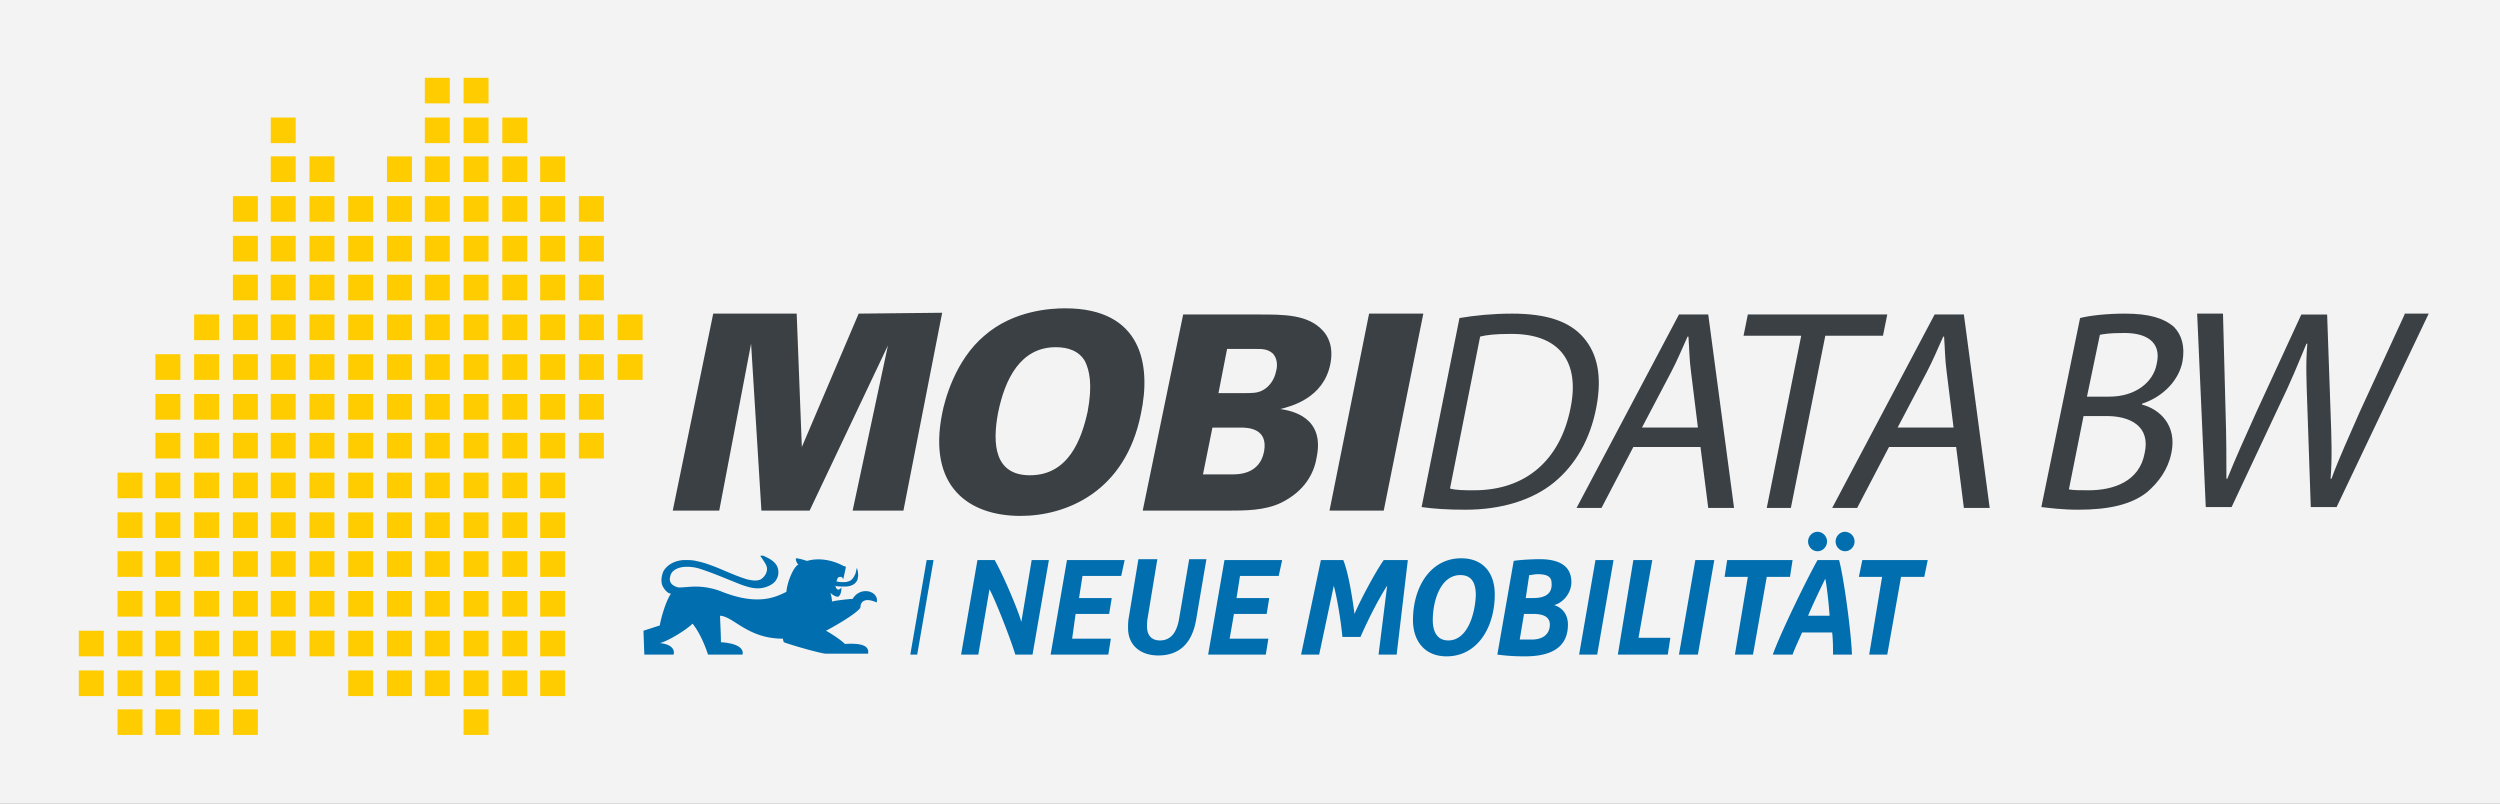
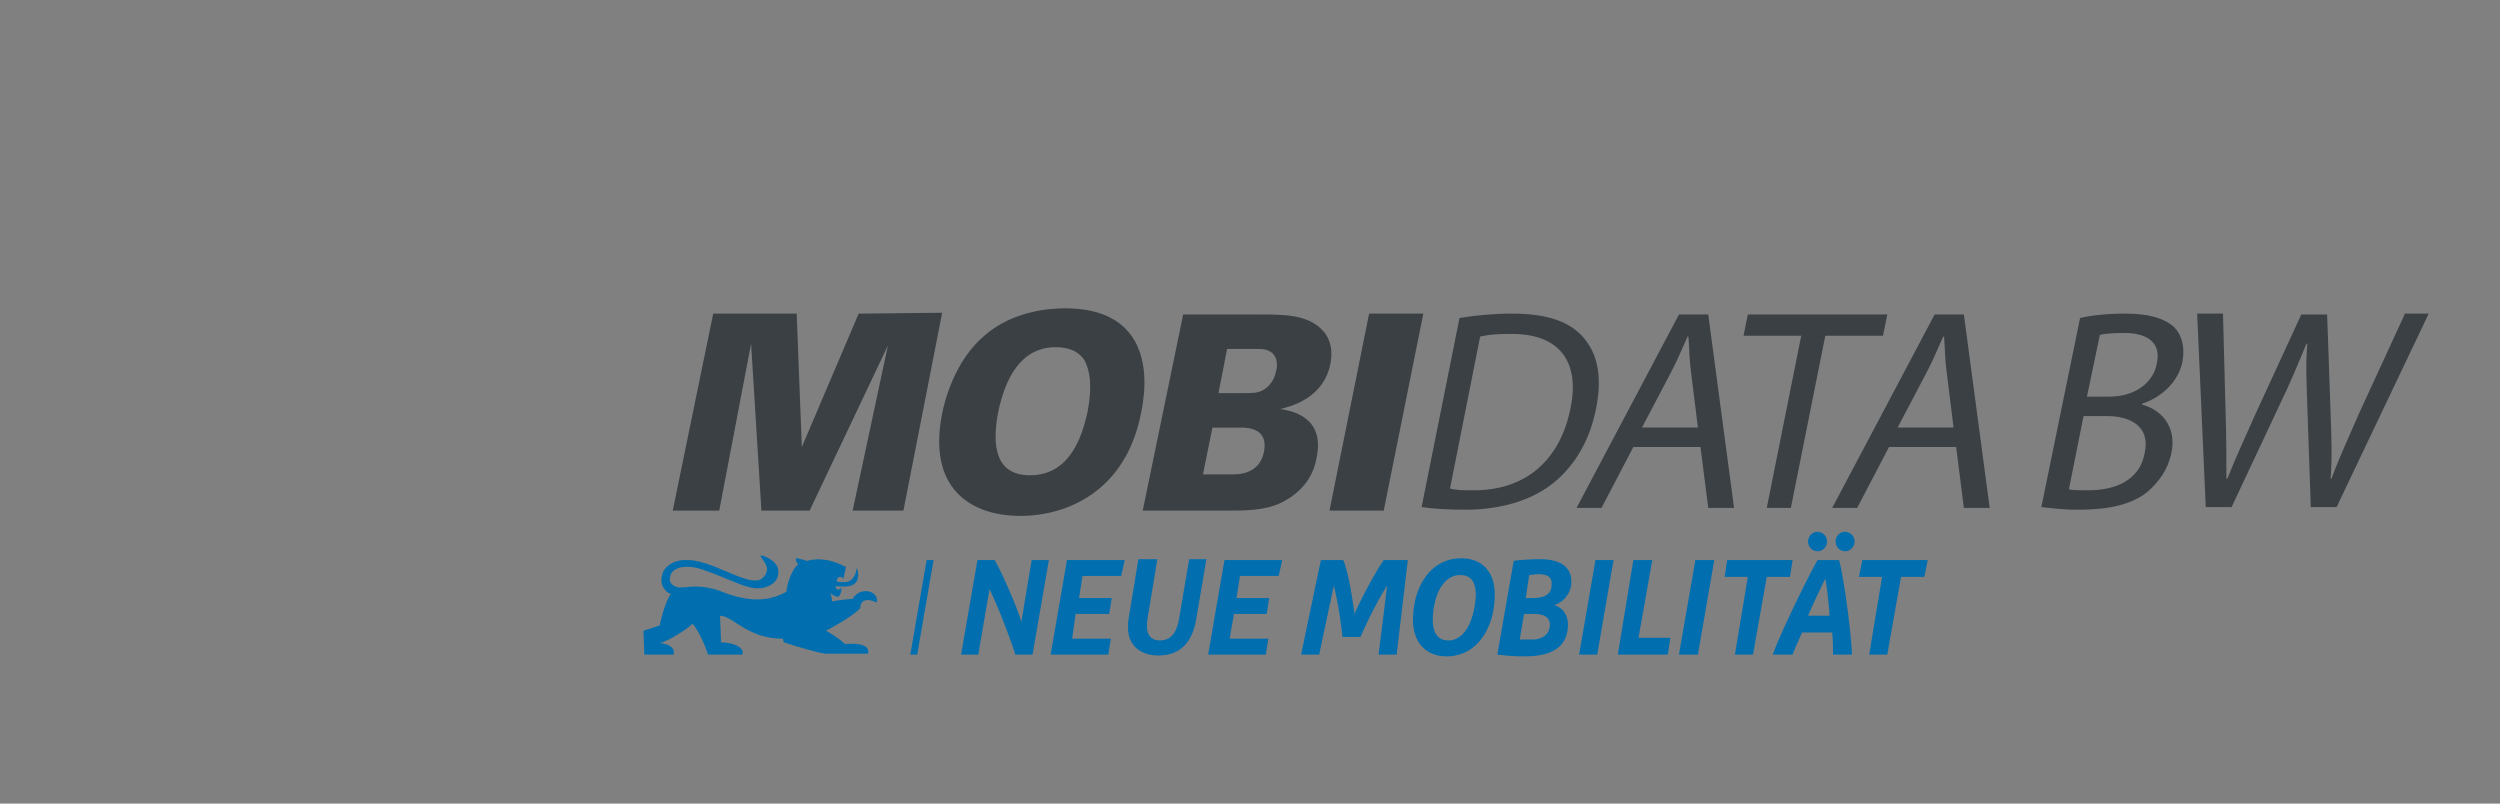
<svg xmlns="http://www.w3.org/2000/svg" xml:space="preserve" width="140" height="45">
  <rect width="100%" height="100%" fill="#808080" stroke="none" />
-   <path style="opacity:.9;fill:#fff;fill-opacity:1;stroke:none;stroke-width:.529" d="M0 0h140v45H0z" />
-   <path d="M23.79 26.467h1.399V27.9H23.79zm0 2.226h1.399v1.434H23.79zm4.339-11.08h1.398v1.434h-1.398zM4.413 35.32h1.398v1.435H4.413zm0 2.226h1.398v1.434H4.413zm2.17-11.08H7.98V27.9H6.582zm0 2.226H7.98v1.434H6.582zm0 2.176H7.98v1.435H6.582zm0 2.226H7.98v1.435H6.582zm0 2.226H7.98v1.435H6.582zm0 2.226H7.98v1.434H6.582zm0 2.176H7.98v1.435H6.582zm2.12-19.885h1.398v1.435H8.703zm0 2.226h1.398V23.5H8.703zm0 2.177h1.398v1.434H8.703zm0 2.226h1.398V27.9H8.703zm0 2.226h1.398v1.434H8.703zm0 2.176h1.398v1.435H8.703zm0 2.226h1.398v1.435H8.703zm0 2.226h1.398v1.435H8.703zm0 2.226h1.398v1.434H8.703zm0 2.176h1.398v1.435H8.703zm2.17-22.11h1.397v1.434h-1.398zm0 2.225h1.397v1.435h-1.398zm0 2.226h1.397V23.5h-1.398zm0 2.177h1.397v1.434h-1.398zm0 2.226h1.397V27.9h-1.398zm0 2.226h1.397v1.434h-1.398zm0 2.176h1.397v1.435h-1.398zm0 2.226h1.397v1.435h-1.398zm0 2.226h1.397v1.435h-1.398zm0 2.226h1.397v1.434h-1.398zm0 2.176h1.397v1.435h-1.398zm2.168-28.739h1.398v1.435h-1.398zm0 2.226h1.398v1.435h-1.398zm0 2.176h1.398v1.435h-1.398zm0 2.226h1.398v1.435h-1.398zm0 2.226h1.398v1.435h-1.398zm0 2.226h1.398V23.5h-1.398zm0 2.177h1.398v1.434h-1.398zm0 2.226h1.398V27.9h-1.398zm0 2.226h1.398v1.434h-1.398zm0 2.176h1.398v1.435h-1.398zm0 2.226h1.398v1.435h-1.398zm0 2.226h1.398v1.435h-1.398zm0 2.226h1.398v1.434h-1.398zm0 2.176h1.398v1.435h-1.398zm2.121-33.141h1.398v1.434h-1.398zm0 2.176h1.398v1.435h-1.398zm0 2.226h1.398v1.435h-1.398zm0 2.226h1.398v1.435h-1.398zm0 2.176h1.398v1.435h-1.398zm0 2.226h1.398v1.435h-1.398zm0 2.226h1.398v1.435h-1.398zm0 2.226h1.398V23.5h-1.398zm0 2.177h1.398v1.434h-1.398zm0 2.226h1.398V27.9h-1.398zm0 2.226h1.398v1.434h-1.398zm0 2.176h1.398v1.435h-1.398zm0 2.226h1.398v1.435h-1.398zm0 2.226h1.398v1.435h-1.398zm2.17-26.563h1.397v1.435h-1.398zm0 2.226h1.397v1.435h-1.398zm0 2.226h1.397v1.435h-1.398zm0 2.176h1.397v1.435h-1.398zm0 2.226h1.397v1.435h-1.398zm0 2.226h1.397v1.435h-1.398zm0 2.226h1.397V23.5h-1.398zm0 2.177h1.397v1.434h-1.398zm0 2.226h1.397V27.9h-1.398zm0 2.226h1.397v1.434h-1.398zm0 2.176h1.397v1.435h-1.398zm0 2.226h1.397v1.435h-1.398zm0 2.226h1.397v1.435h-1.398zM19.5 10.984h1.397v1.435h-1.397zm0 2.226h1.397v1.435h-1.397zm0 2.176h1.397v1.435h-1.397zm0 2.226h1.397v1.435h-1.397zm0 2.226h1.397v1.435h-1.397zm0 2.226h1.397V23.5h-1.397zm0 2.177h1.397v1.434h-1.397zm0 2.226h1.397V27.9h-1.397zm0 2.226h1.397v1.434h-1.397zm0 2.176h1.397v1.435h-1.397zm0 2.226h1.397v1.435h-1.397zm0 2.226h1.397v1.435h-1.397zm0 2.226h1.397v1.434h-1.397zM21.67 8.758h1.398v1.435H21.67zm0 2.226h1.398v1.435H21.67zm0 2.226h1.398v1.435H21.67zm0 2.176h1.398v1.435H21.67zm0 2.226h1.398v1.435H21.67zm0 2.226h1.398v1.435H21.67zm0 2.226h1.398V23.5H21.67zm0 2.177h1.398v1.434H21.67zm0 2.226h1.398V27.9H21.67zm0 2.226h1.398v1.434H21.67zm0 2.176h1.398v1.435H21.67zm0 2.226h1.398v1.435H21.67zm0 2.226h1.398v1.435H21.67zm0 2.226h1.398v1.434H21.67zm2.12-33.191h1.399V5.79H23.79zm0 2.226h1.399v1.434H23.79zm0 2.176h1.399v1.435H23.79zm0 2.226h1.399v1.435H23.79zm0 2.226h1.399v1.435H23.79zm0 2.176h1.399v1.435H23.79zm0 2.226h1.399v1.435H23.79zm0 2.226h1.399v1.435H23.79zm0 2.226h1.399V23.5H23.79zm0 8.805h1.399v1.435H23.79zm0 2.226h1.399v1.435H23.79zm0 2.226h1.399v1.435H23.79zm0 2.226h1.399v1.434H23.79zm2.17-33.191h1.398V5.79H25.96zm0 2.226h1.398v1.434H25.96zm0 2.176h1.398v1.435H25.96zm0 2.226h1.398v1.435H25.96zm0 2.226h1.398v1.435H25.96zm0 2.176h1.398v1.435H25.96zm0 2.226h1.398v1.435H25.96zm0 2.226h1.398v1.435H25.96zm0 2.226h1.398V23.5H25.96zm0 2.177h1.398v1.434H25.96zm0 2.226h1.398V27.9H25.96zm0 4.402h1.398v1.435H25.96zm0 2.226h1.398v1.435H25.96zm0 2.226h1.398v1.435H25.96zm0 2.226h1.398v1.434H25.96zm0 2.176h1.398v1.435H25.96zm2.169-33.141h1.398v1.434h-1.398zm0 2.176h1.398v1.435h-1.398zm0 2.226h1.398v1.435h-1.398zm0 2.226h1.398v1.435h-1.398zm0 2.176h1.398v1.435h-1.398zm0 4.452h1.398v1.435h-1.398zm0 2.226h1.398V23.5h-1.398zm0 2.177h1.398v1.434h-1.398zm0 2.226h1.398V27.9h-1.398zm0 2.226h1.398v1.434h-1.398zm0 2.176h1.398v1.435h-1.398zm0 4.452h1.398v1.435h-1.398zm0 2.226h1.398v1.434h-1.398zm2.12-28.789h1.399v1.435H30.25zm0 2.226h1.399v1.435H30.25zm0 2.226h1.399v1.435H30.25zm0 2.176h1.399v1.435H30.25zm0 2.226h1.399v1.435H30.25zm0 2.226h1.399v1.435H30.25zm0 2.226h1.399V23.5H30.25zm0 2.177h1.399v1.434H30.25zm0 2.226h1.399V27.9H30.25zm0 2.226h1.399v1.434H30.25zm0 2.176h1.399v1.435H30.25zm0 2.226h1.399v1.435H30.25zm0 2.226h1.399v1.435H30.25zm0 2.226h1.399v1.434H30.25zm2.17-24.337h1.398v1.435h-1.398zm0 2.176h1.398v1.435h-1.398zm0 2.226h1.398v1.435h-1.398zm0 2.226h1.398v1.435h-1.398zm0 2.226h1.398V23.5h-1.398zm0 2.177h1.398v1.434h-1.398zm2.17-6.629h1.397v1.435h-1.398zm0 2.226h1.397v1.435h-1.398zM23.79 24.241h1.398v1.434H23.79zm2.169 4.452h1.398v1.434H25.96zm2.169 4.402h1.398v1.435h-1.398zm4.29-22.11h1.398v1.434h-1.398z" style="stroke-width:.488;fill:#fc0;enable-background:new" />
  <path d="m48.085 17.563-3.182 7.47-.289-7.47H39.94l-2.266 11.03h2.603l1.784-9.348.578 9.349h2.7l4.386-9.25-1.977 9.25h2.844l2.17-11.08zm11.569-.297c-.772 0-2.893.1-4.531 1.534-1.64 1.385-2.218 3.61-2.362 4.353-.82 4.105 1.494 5.738 4.386 5.738 2.555 0 5.88-1.336 6.748-5.738.579-2.721.049-5.887-4.241-5.887zm1.253 5.788c-.338 1.533-1.06 3.561-3.23 3.561-1.976 0-2.12-1.731-1.783-3.512.385-1.88 1.253-3.66 3.23-3.66.674 0 1.3.198 1.638.791.241.495.434 1.286.145 2.82zm10.797-.149c.579-.148 2.41-.593 2.796-2.523.193-.989-.145-1.582-.434-1.88-.82-.89-2.169-.89-3.519-.89h-4.29l-2.265 10.982h4.772c.964 0 2.073 0 2.989-.445 1.301-.644 1.831-1.633 1.976-2.523.482-2.276-1.398-2.622-2.025-2.72zm-.916 2.375c-.24 1.286-1.446 1.286-1.783 1.286h-1.639l.53-2.622h1.543c.385 0 1.59 0 1.35 1.336zm.675-4.502c-.096.495-.385.89-.771 1.088-.29.149-.578.149-1.06.149h-1.398l.482-2.473h1.639c.337 0 .626 0 .915.247.241.247.29.643.193.99zm5.206-3.215-2.217 11.03h3.037l2.217-11.03zm12.003 1.336c-.772-.89-2.025-1.336-4.001-1.336-1.06 0-2.073.099-2.94.247L79.61 28.396c.674.099 1.494.148 2.458.148 2.024 0 3.76-.544 4.965-1.533 1.205-.99 2.024-2.424 2.362-4.205.337-1.78.048-3.017-.723-3.907zm-.723 3.957c-.579 2.918-2.507 4.6-5.399 4.6-.53 0-1.012 0-1.35-.099l1.687-8.508c.386-.099.916-.148 1.64-.148 2.843-.05 3.952 1.583 3.422 4.155zm6.073-5.244-5.736 10.833h1.398l1.783-3.413h3.76l.434 3.413h1.446l-1.446-10.833zm-2.072 6.332 1.638-3.116c.338-.643.627-1.336.916-1.979h.048c.049.643.049 1.286.145 1.979l.386 3.116zm13.737-6.332h-7.809l-.24 1.188h3.23l-1.93 9.645h1.35l1.929-9.645h3.23zm2.652 0-5.737 10.833H104l1.784-3.413h3.76l.433 3.413h1.446l-1.446-10.833zm-2.073 6.332 1.639-3.116c.337-.643.626-1.336.916-1.979h.048c.048.643.048 1.286.144 1.979l.386 3.116zm12.725-6.381c-.964 0-1.928.099-2.506.247l-2.17 10.586c.435.05 1.158.148 2.073.148 1.736 0 2.989-.297 3.857-.989.626-.544 1.156-1.237 1.35-2.177.337-1.582-.676-2.473-1.64-2.72v-.05c1.205-.395 2.073-1.335 2.266-2.374.145-.84-.048-1.484-.482-1.93-.579-.494-1.398-.741-2.748-.741zm1.109 7.815c-.29 1.583-1.735 2.078-3.133 2.078-.482 0-.868 0-1.109-.05l.82-4.105h1.108c1.543-.05 2.651.594 2.314 2.077zm.675-4.996c-.193 1.04-1.205 1.83-2.651 1.83h-1.254l.723-3.462c.241-.05.579-.099 1.206-.099 1.397-.05 2.265.495 1.976 1.732zm13.882-2.77-2.506 5.442c-.579 1.335-1.157 2.572-1.591 3.759h-.048c.096-1.138.048-2.424 0-3.71l-.193-5.49h-1.446l-2.507 5.44c-.626 1.386-1.205 2.672-1.639 3.76h-.048c0-1.039 0-2.374-.048-3.76l-.144-5.49h-1.447l.482 10.833h1.447l2.65-5.64c.675-1.384 1.11-2.472 1.543-3.511h.048c-.096 1.088-.048 2.127 0 3.512l.193 5.639h1.446l5.158-10.833h-1.35z" style="stroke-width:.488;fill:#3a4044" />
-   <path d="M49.194 33.837zm-1.447-.297c-.192 0-1.06.1-1.156.149 0-.149-.049-.396-.097-.495.097.099.386.297.482.198.097-.1.145-.247.145-.495-.145.198-.29.149-.338-.099 0 .05.482.05.53.05.193 0 .434-.05.58-.198.096-.099.144-.198.144-.297.048-.148 0-.396-.048-.544-.049.099-.049.247-.097.346-.048.1-.096.198-.193.297-.096.099-.289.148-.434.148-.144 0-.289 0-.433-.049.048-.05.048-.148.096-.198.048-.05.145-.05.193-.05.048.05.096.1.096.149.048-.198.097-.445.145-.643v-.05c0-.049-.048-.049-.097-.049-.626-.346-1.397-.495-2.072-.297 0 0-.434-.148-.627-.148 0 .247.145.346.145.346-.29.148-.627.99-.675 1.534-.53.247-1.543.84-3.712-.05a4.087 4.087 0 0 0-1.35-.247c-.337 0-.674.05-.963.05-.29-.05-.579-.248-.483-.594.049-.347.386-.495.675-.545.338-.049.723 0 1.013.1.77.247 1.542.593 2.313.89.29.099.579.198.916.198.29 0 .627-.1.868-.297.24-.198.337-.544.24-.841-.096-.346-.481-.544-.819-.693h-.144c0 .05 0 .05.048.1.096.148.241.346.29.494.096.297-.097.594-.338.742-.241.099-.482.05-.723 0-1.013-.297-1.88-.84-2.892-1.039-.193-.05-.434-.05-.627-.05-.434 0-.964.199-1.205.644-.097.247-.145.544-.048.791.096.198.289.445.482.445-.29.396-.579 1.435-.627 1.781l-.916.297.048 1.336h1.64s.192-.545-.772-.644c.434-.098 1.494-.741 1.832-1.088.53.643.867 1.732.867 1.732h1.929s.24-.594-1.206-.693c0-.495-.048-1.187-.048-1.484.771.05 1.543 1.286 3.52 1.286 0 .05.047.198.047.198.53.198 2.121.643 2.362.643h2.362c0-.148.145-.643-1.301-.544-.241-.247-.868-.643-1.06-.742.481-.247 1.686-.94 1.927-1.286 0-.346.241-.594.916-.297.145-.643-.916-.94-1.35-.198zm3.23 3.117h.386l.916-5.293h-.386zm6.218-1.83c-.193-.693-1.012-2.622-1.494-3.463h-.964l-.916 5.293h.964l.627-3.66c.385.741 1.157 2.72 1.446 3.66h.964l.916-5.293h-.964zm1.64 1.83h3.229l.144-.89H60.04l.193-1.386h1.88l.145-.89h-1.832l.193-1.237h2.169l.193-.89h-3.23zm7.181-1.93c-.144.742-.482 1.138-1.06 1.138-.434 0-.723-.247-.723-.791 0-.1 0-.297.048-.544l.53-3.216h-1.06l-.53 3.216c-.049.247-.049.445-.049.643 0 .989.723 1.533 1.688 1.533 1.156 0 1.88-.643 2.12-1.979l.579-3.413h-.964zm1.64 1.93h3.229l.144-.89H68.86l.241-1.386h1.832l.145-.89h-1.832l.193-1.237h2.169l.193-.89h-3.23zm8.194-2.276c-.097-.791-.338-2.325-.627-3.017H73.97l-1.109 5.293h1.012l.82-3.859c.193.742.386 1.88.482 2.87h1.012c.434-.99 1.012-2.128 1.494-2.87l-.482 3.859h1.013l.626-5.293h-1.35c-.481.692-1.3 2.226-1.638 3.017zm5.977-3.116c-1.735 0-2.7 1.632-2.7 3.462 0 1.188.675 2.029 1.88 2.029 1.736 0 2.7-1.633 2.7-3.463 0-1.237-.675-2.028-1.88-2.028zm-.723 4.6c-.627 0-.868-.495-.868-1.138 0-1.088.434-2.522 1.543-2.522.675 0 .867.494.867 1.137-.048 1.089-.482 2.523-1.542 2.523zm6.893-3.265c0-.84-.579-1.286-1.784-1.286-.433 0-1.253.05-1.446.1l-.916 5.243c.386.05.82.099 1.543.099 1.735 0 2.41-.693 2.41-1.781 0-.544-.29-.94-.771-1.088.53-.149.964-.693.964-1.287zm-2.217 3.216h-.675l.24-1.435h.531c.675 0 .916.248.916.594 0 .494-.338.84-1.012.84zm.096-2.325h-.434l.193-1.286c.145 0 .29-.05.482-.05.53 0 .771.149.771.495.048.544-.289.84-1.012.84zm2.555 3.166h1.012l.916-5.293h-1.012zm4.097-5.293h-1.06l-.868 5.293h2.796l.144-.94h-1.783zm1.494 5.293h1.06L96 31.364h-1.06zm6.363-5.293h-3.663l-.145.94h1.302l-.724 4.353h1.013l.771-4.353h1.301zm1.398 0c-.482.84-2.025 3.957-2.507 5.293h1.11c.144-.396.337-.792.53-1.237h1.686c.048.445.048.84.048 1.237h1.06c-.047-1.336-.481-4.452-.722-5.293h-1.205zm-.53 3.116c.289-.692.723-1.583.964-2.077.096.494.193 1.385.24 2.077zm2.072-4.7c-.289 0-.53.248-.53.545 0 .297.241.544.53.544.29 0 .53-.247.53-.544a.542.542 0 0 0-.53-.544zm-1.542 1.09c.29 0 .53-.248.53-.545a.542.542 0 0 0-.53-.544c-.29 0-.53.247-.53.544 0 .297.24.544.53.544zm2.507.494-.193.94h1.301l-.723 4.353h1.012l.772-4.353h1.301l.193-.94z" style="stroke-width:.488;fill:#006eaf" />
+   <path d="M49.194 33.837zm-1.447-.297c-.192 0-1.06.1-1.156.149 0-.149-.049-.396-.097-.495.097.099.386.297.482.198.097-.1.145-.247.145-.495-.145.198-.29.149-.338-.099 0 .05.482.05.53.05.193 0 .434-.05.58-.198.096-.099.144-.198.144-.297.048-.148 0-.396-.048-.544-.049.099-.049.247-.097.346-.048.1-.096.198-.193.297-.096.099-.289.148-.434.148-.144 0-.289 0-.433-.049.048-.05.048-.148.096-.198.048-.05.145-.05.193-.05.048.05.096.1.096.149.048-.198.097-.445.145-.643v-.05c0-.049-.048-.049-.097-.049-.626-.346-1.397-.495-2.072-.297 0 0-.434-.148-.627-.148 0 .247.145.346.145.346-.29.148-.627.99-.675 1.534-.53.247-1.543.84-3.712-.05a4.087 4.087 0 0 0-1.35-.247c-.337 0-.674.05-.963.05-.29-.05-.579-.248-.483-.594.049-.347.386-.495.675-.545.338-.049.723 0 1.013.1.77.247 1.542.593 2.313.89.29.099.579.198.916.198.29 0 .627-.1.868-.297.24-.198.337-.544.24-.841-.096-.346-.481-.544-.819-.693h-.144c0 .05 0 .05.048.1.096.148.241.346.29.494.096.297-.097.594-.338.742-.241.099-.482.05-.723 0-1.013-.297-1.88-.84-2.892-1.039-.193-.05-.434-.05-.627-.05-.434 0-.964.199-1.205.644-.097.247-.145.544-.048.791.096.198.289.445.482.445-.29.396-.579 1.435-.627 1.781l-.916.297.048 1.336h1.64s.192-.545-.772-.644c.434-.098 1.494-.741 1.832-1.088.53.643.867 1.732.867 1.732h1.929s.24-.594-1.206-.693c0-.495-.048-1.187-.048-1.484.771.05 1.543 1.286 3.52 1.286 0 .05.047.198.047.198.53.198 2.121.643 2.362.643h2.362c0-.148.145-.643-1.301-.544-.241-.247-.868-.643-1.06-.742.481-.247 1.686-.94 1.927-1.286 0-.346.241-.594.916-.297.145-.643-.916-.94-1.35-.198zm3.23 3.117h.386l.916-5.293h-.386zm6.218-1.83c-.193-.693-1.012-2.622-1.494-3.463h-.964l-.916 5.293h.964l.627-3.66c.385.741 1.157 2.72 1.446 3.66h.964l.916-5.293h-.964zm1.64 1.83h3.229l.144-.89H60.04l.193-1.386h1.88l.145-.89h-1.832l.193-1.237h2.169l.193-.89h-3.23zm7.181-1.93c-.144.742-.482 1.138-1.06 1.138-.434 0-.723-.247-.723-.791 0-.1 0-.297.048-.544l.53-3.216h-1.06l-.53 3.216c-.049.247-.049.445-.049.643 0 .989.723 1.533 1.688 1.533 1.156 0 1.88-.643 2.12-1.979l.579-3.413h-.964zm1.64 1.93h3.229l.144-.89H68.86l.241-1.386h1.832l.145-.89h-1.832l.193-1.237h2.169l.193-.89h-3.23zm8.194-2.276c-.097-.791-.338-2.325-.627-3.017H73.97l-1.109 5.293h1.012l.82-3.859c.193.742.386 1.88.482 2.87h1.012c.434-.99 1.012-2.128 1.494-2.87l-.482 3.859h1.013l.626-5.293h-1.35c-.481.692-1.3 2.226-1.638 3.017zm5.977-3.116c-1.735 0-2.7 1.632-2.7 3.462 0 1.188.675 2.029 1.88 2.029 1.736 0 2.7-1.633 2.7-3.463 0-1.237-.675-2.028-1.88-2.028zm-.723 4.6c-.627 0-.868-.495-.868-1.138 0-1.088.434-2.522 1.543-2.522.675 0 .867.494.867 1.137-.048 1.089-.482 2.523-1.542 2.523zm6.893-3.265c0-.84-.579-1.286-1.784-1.286-.433 0-1.253.05-1.446.1l-.916 5.243c.386.05.82.099 1.543.099 1.735 0 2.41-.693 2.41-1.781 0-.544-.29-.94-.771-1.088.53-.149.964-.693.964-1.287zm-2.217 3.216h-.675l.24-1.435h.531c.675 0 .916.248.916.594 0 .494-.338.84-1.012.84zm.096-2.325h-.434l.193-1.286c.145 0 .29-.05.482-.05.53 0 .771.149.771.495.048.544-.289.84-1.012.84zm2.555 3.166h1.012l.916-5.293h-1.012zm4.097-5.293h-1.06l-.868 5.293h2.796l.144-.94h-1.783zm1.494 5.293h1.06L96 31.364h-1.06zm6.363-5.293h-3.663l-.145.94h1.302l-.724 4.353h1.013l.771-4.353h1.301zm1.398 0c-.482.84-2.025 3.957-2.507 5.293h1.11c.144-.396.337-.792.53-1.237h1.686c.048.445.048.84.048 1.237h1.06c-.047-1.336-.481-4.452-.722-5.293h-1.205zm-.53 3.116c.289-.692.723-1.583.964-2.077.096.494.193 1.385.24 2.077zm2.072-4.7c-.289 0-.53.248-.53.545 0 .297.241.544.53.544.29 0 .53-.247.53-.544a.542.542 0 0 0-.53-.544m-1.542 1.09c.29 0 .53-.248.53-.545a.542.542 0 0 0-.53-.544c-.29 0-.53.247-.53.544 0 .297.24.544.53.544zm2.507.494-.193.94h1.301l-.723 4.353h1.012l.772-4.353h1.301l.193-.94z" style="stroke-width:.488;fill:#006eaf" />
</svg>